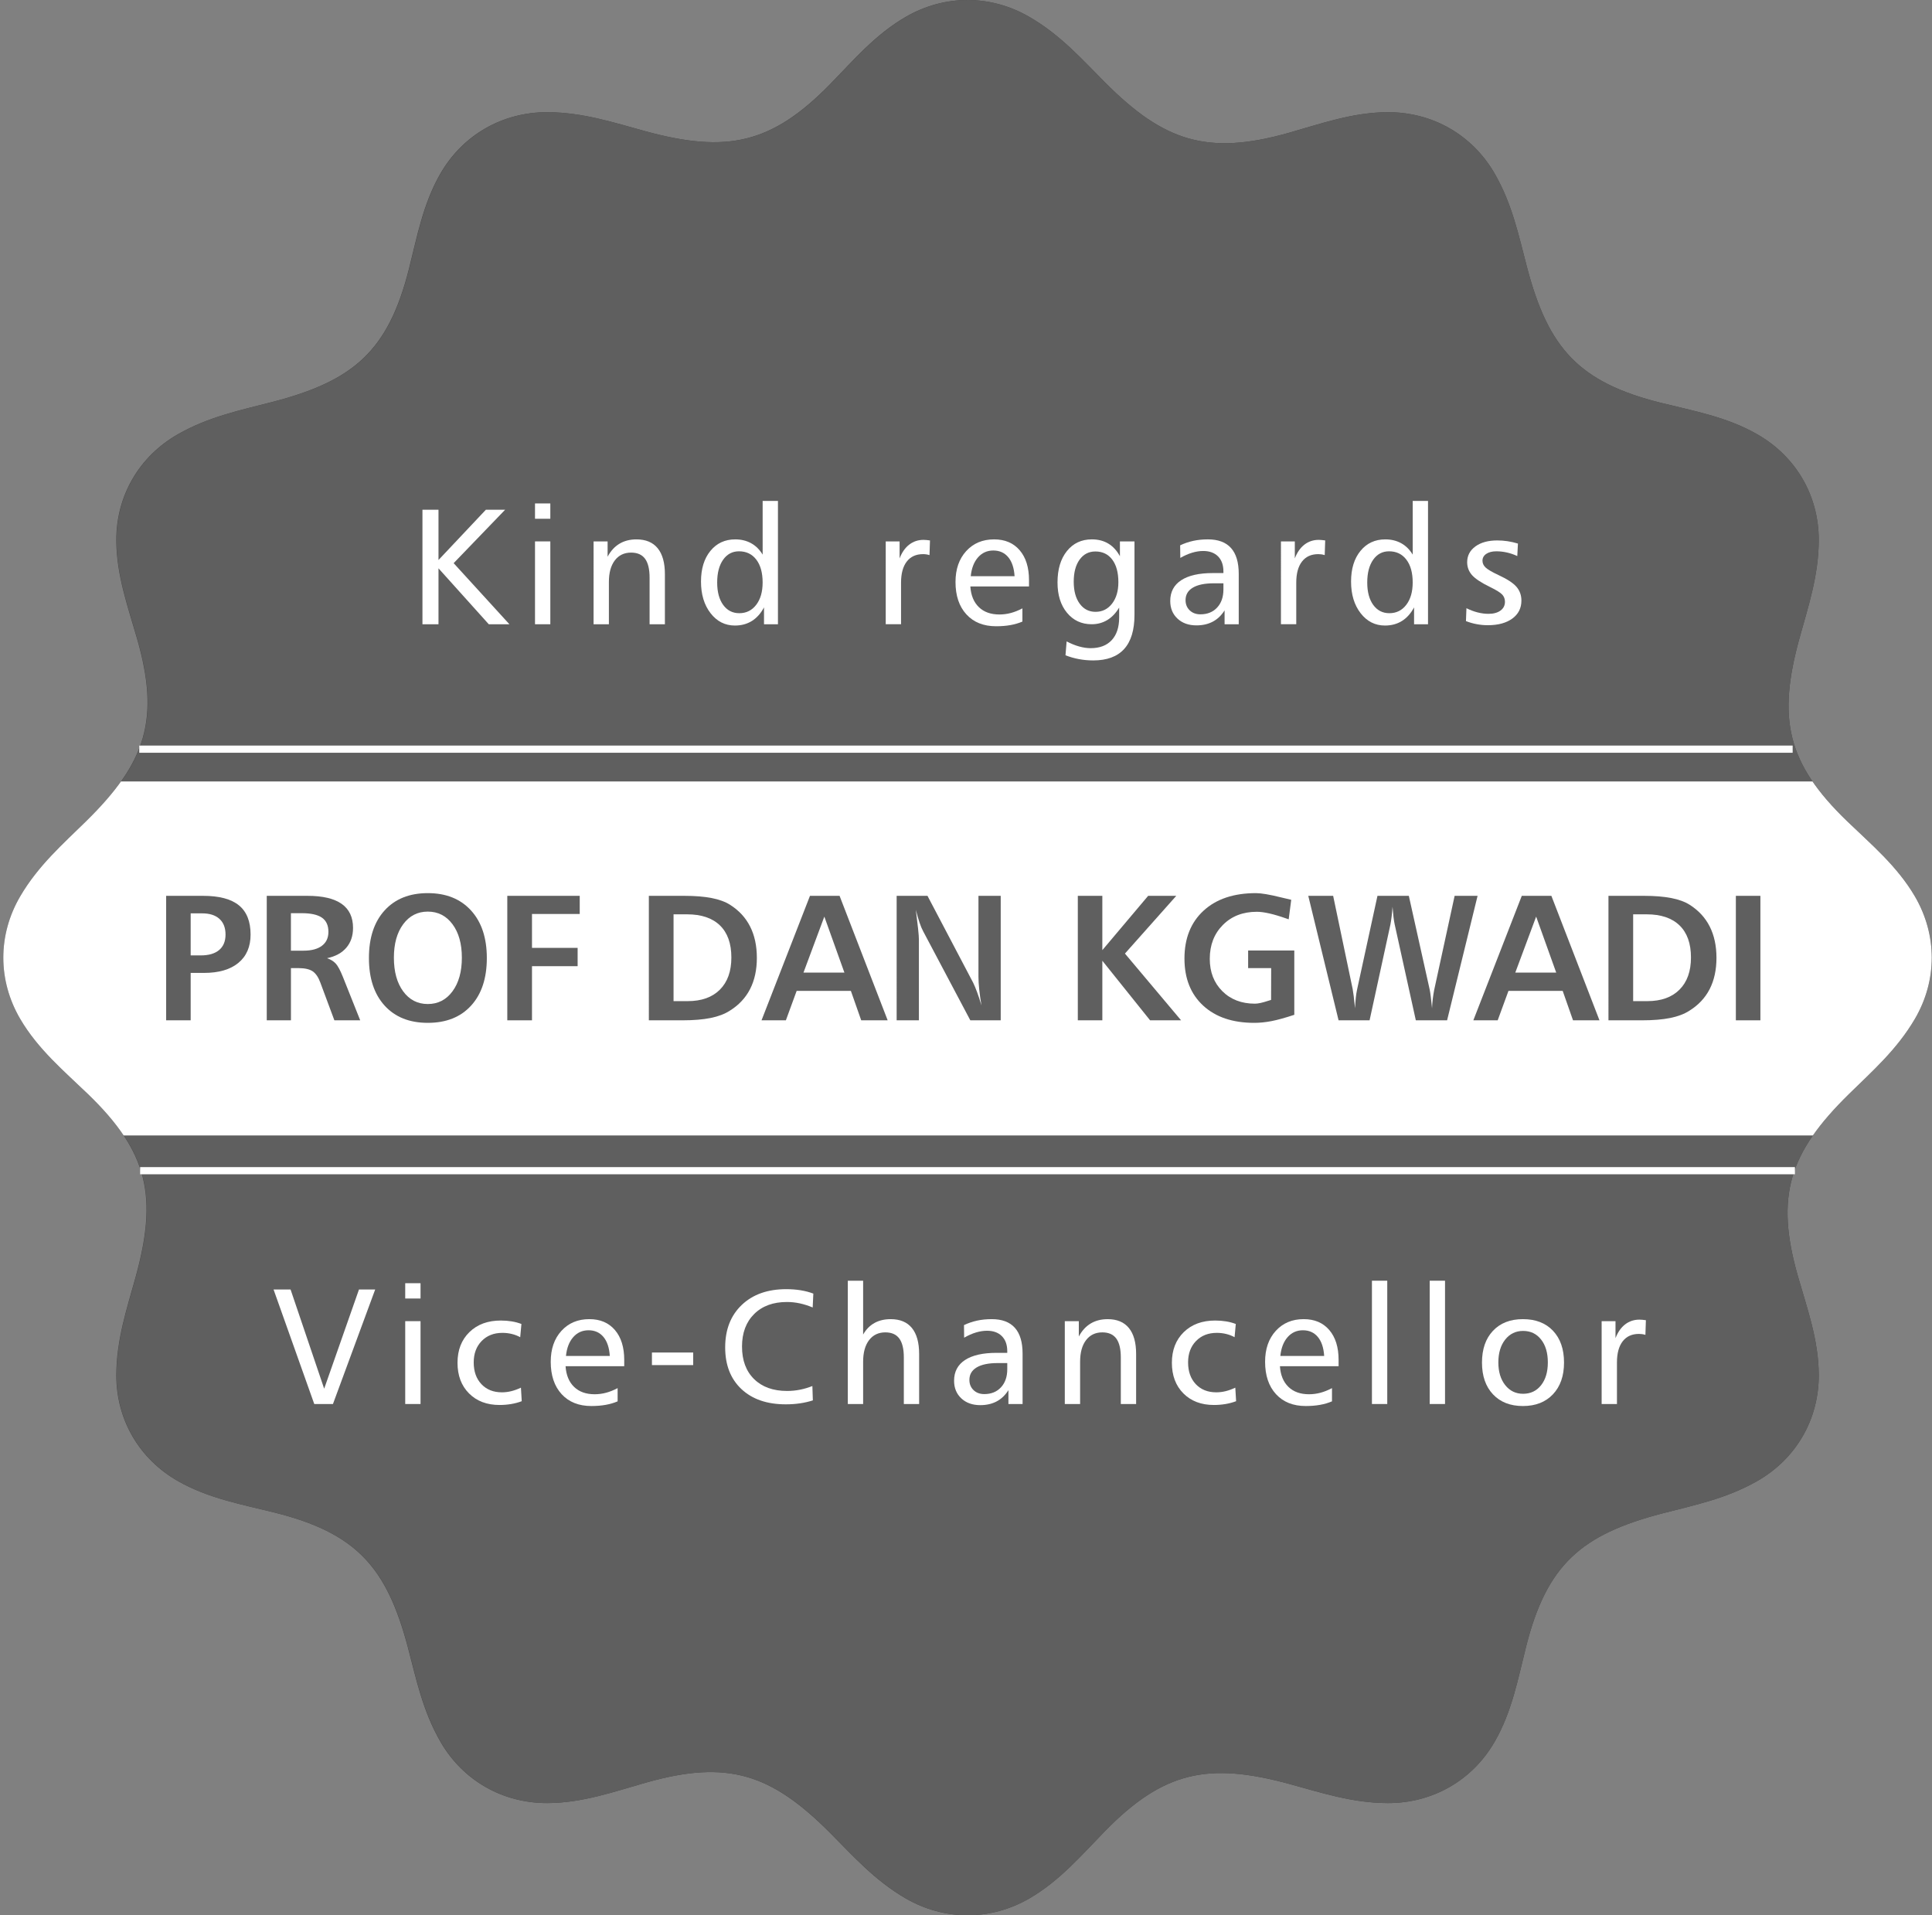
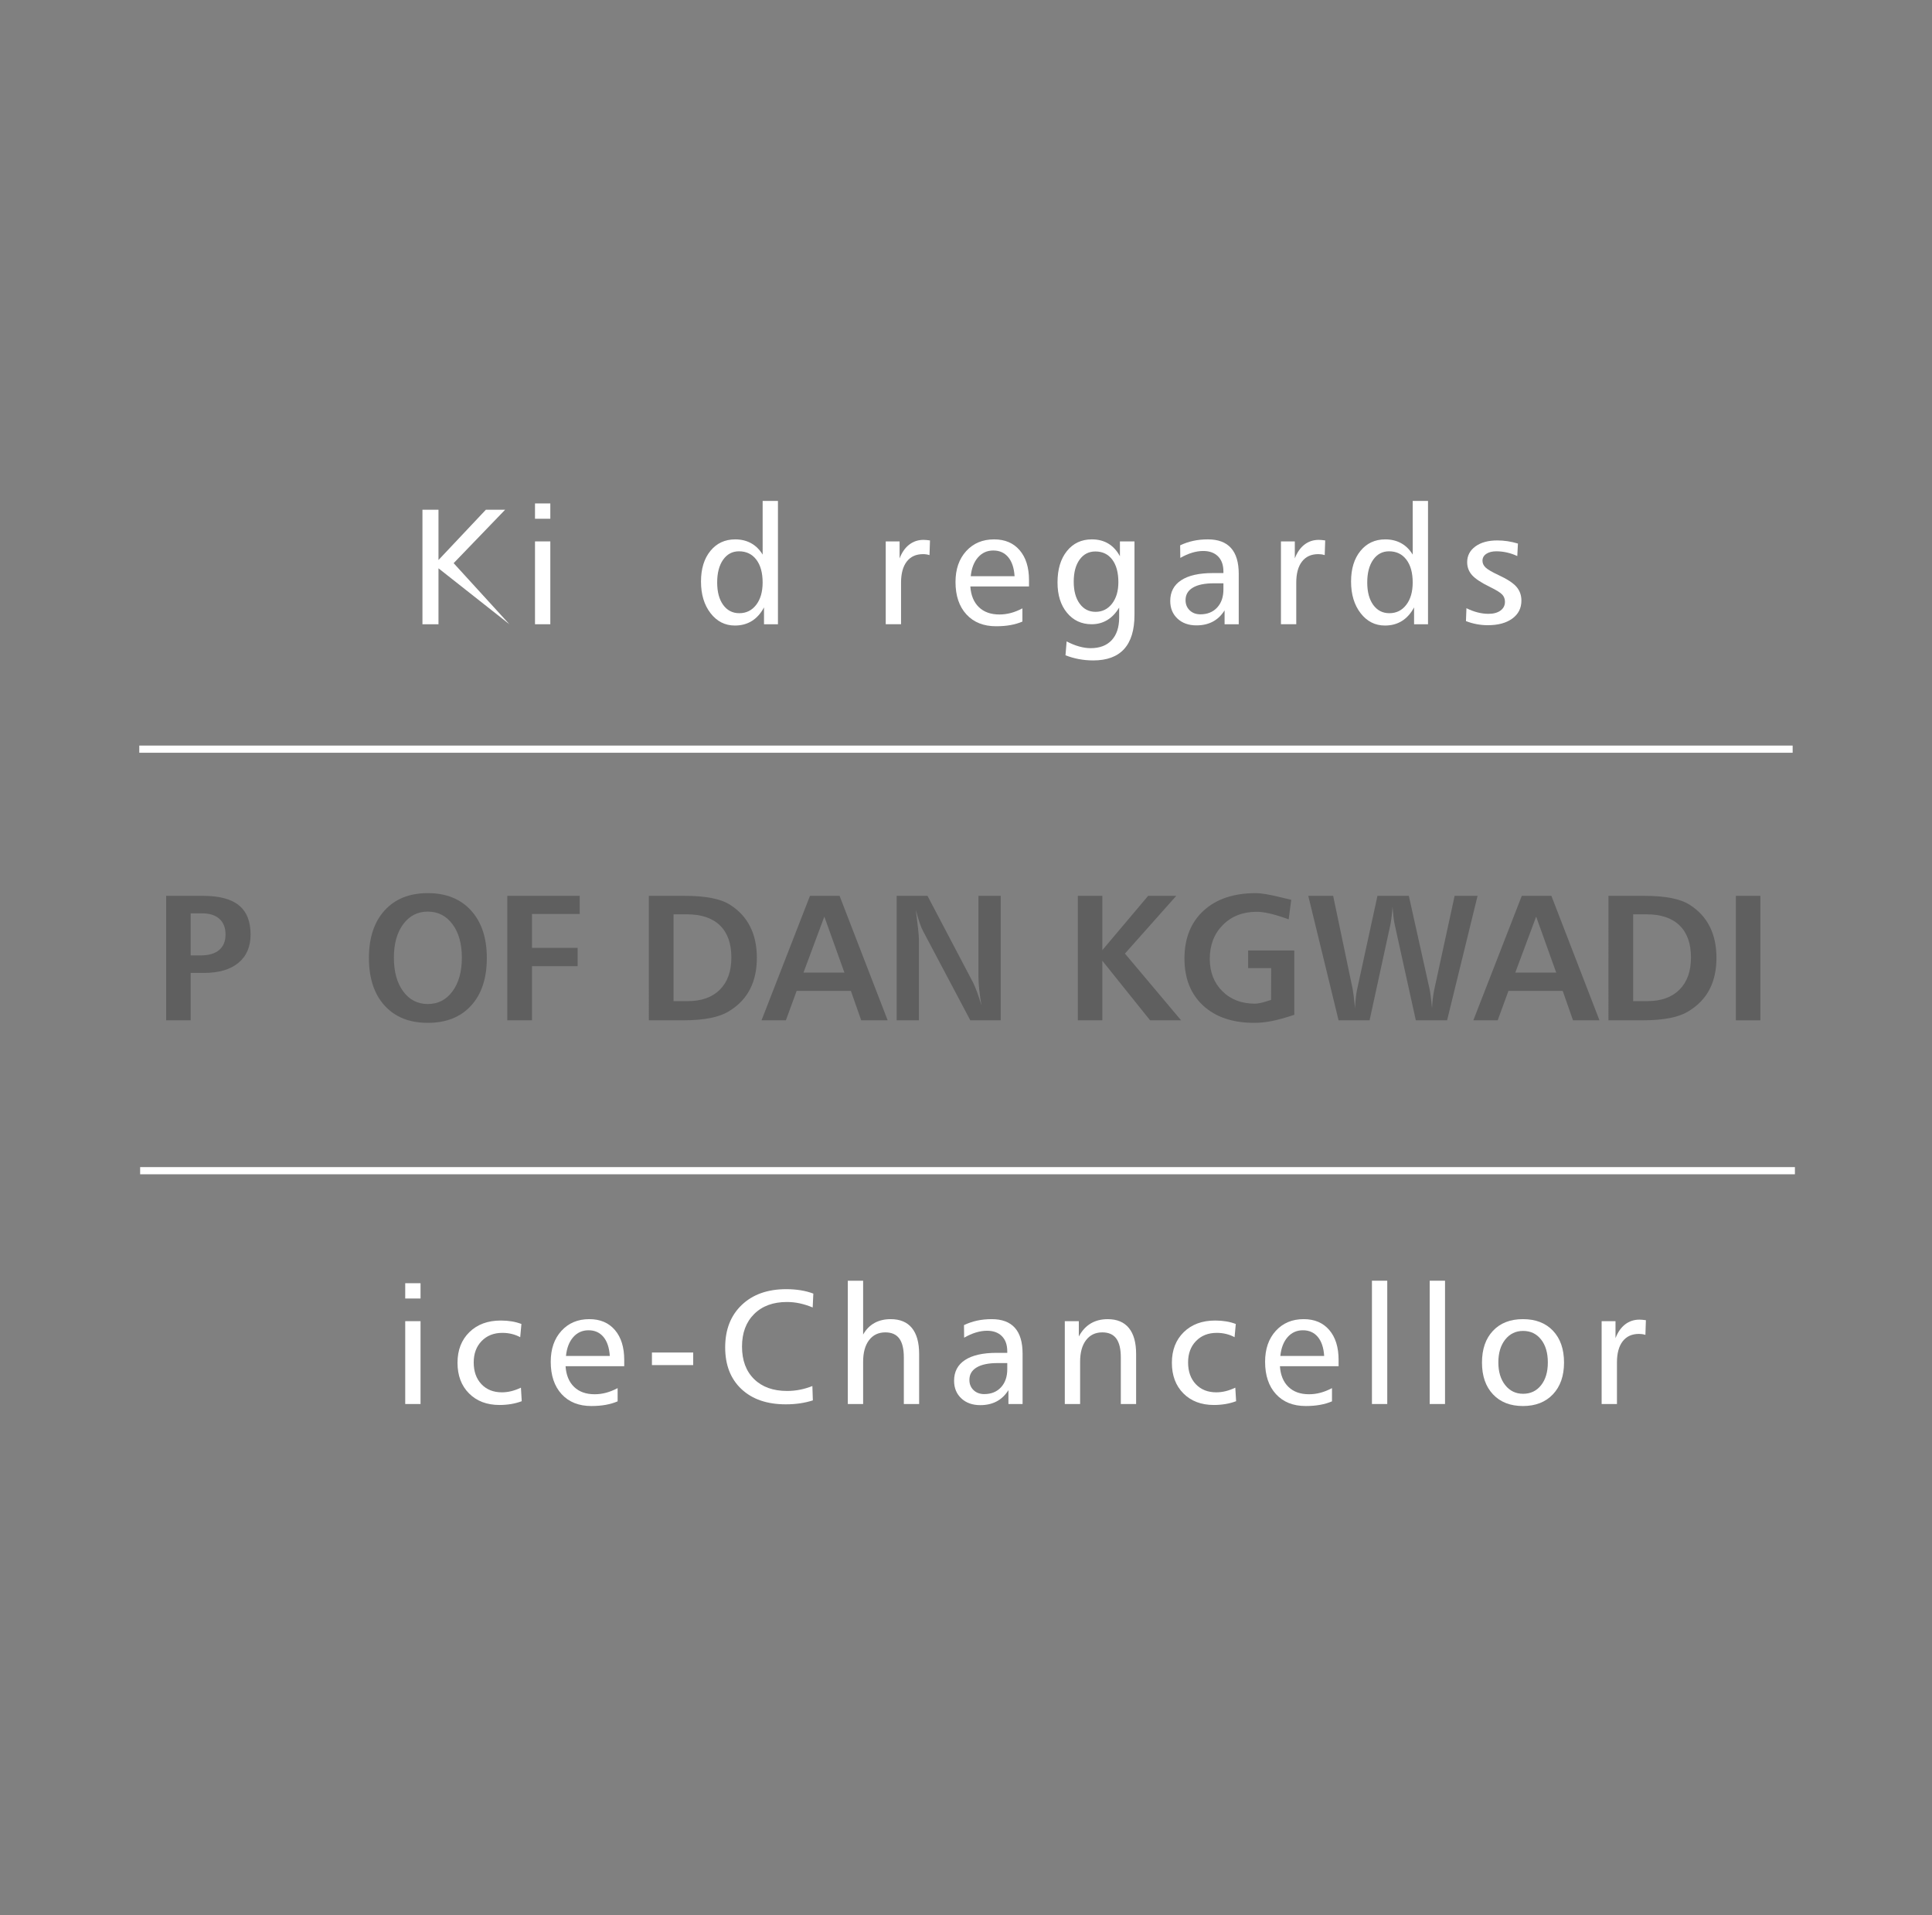
<svg xmlns="http://www.w3.org/2000/svg" xmlns:xlink="http://www.w3.org/1999/xlink" version="1.1" x="0px" y="0px" width="269.241px" height="266.91px" viewBox="0 0 269.241 266.91" style="overflow:scroll;enable-background:new 0 0 269.241 266.91;" xml:space="preserve">
  <rect x="0" y="0" width="269.241" height="266.91" fill="#808080" stroke="none" />
  <style type="text/css">
	.st0{clip-path:url(#SVGID_2_);fill:#5F5F5F;}
	.st1{clip-path:url(#SVGID_2_);fill:#FFFFFF;}
	.st2{fill:none;}
	.st3{fill:#5F5F5F;}
	.st4{fill:#FFFFFF;}
	.st5{fill:none;stroke:#FFFFFF;stroke-miterlimit:10;}
	.st6{clip-path:url(#SVGID_4_);fill:#5F5F5F;}
	.st7{clip-path:url(#SVGID_4_);fill:#FFFFFF;}
</style>
  <defs>
</defs>
  <g>
    <g>
      <defs>
-         <path id="SVGID_1_" d="M126.236,2.341c-4.244,2.445-7.287,6.042-10.52,9.352c-8.192,8.391-14.46,9.666-25.706,6.613     c-4.395-1.193-8.742-2.657-13.739-2.671c-6.249-0.016-11.781,3.158-14.89,8.539c-2.441,4.23-3.27,8.849-4.403,13.327     c-2.869,11.336-7.655,15.555-18.93,18.489c-4.407,1.148-8.91,2.041-13.245,4.517c-5.42,3.086-8.614,8.582-8.598,14.783     c0.014,4.874,1.625,9.293,2.896,13.727c3.221,11.241,1.201,17.273-7.086,25.418c-3.237,3.184-6.688,6.188-9.197,10.479     c-3.14,5.371-3.14,11.715,0,17.078c2.466,4.215,6.082,7.242,9.416,10.449c8.451,8.139,9.737,14.362,6.661,25.533     c-1.203,4.363-2.673,8.681-2.689,13.645c-0.017,6.207,3.177,11.703,8.598,14.789c4.256,2.423,8.912,3.246,13.416,4.373     c11.413,2.848,15.663,7.603,18.62,18.803c1.156,4.377,2.055,8.843,4.542,13.151c3.109,5.385,8.641,8.556,14.89,8.539     c4.908-0.01,9.35-1.61,13.822-2.872c11.316-3.205,17.39-1.195,25.588,7.03c3.206,3.221,6.235,6.646,10.555,9.143     c5.404,3.113,11.792,3.113,17.193,0c4.244-2.454,7.289-6.045,10.52-9.354c8.195-8.395,14.462-9.67,25.706-6.617     c4.395,1.193,8.744,2.661,13.741,2.671c6.249,0.016,11.781-3.154,14.89-8.539c2.441-4.225,3.268-8.849,4.401-13.321     c2.869-11.336,7.655-15.557,18.932-18.497c4.407-1.148,8.908-2.041,13.243-4.509c5.422-3.086,8.616-8.582,8.598-14.789     c-0.014-4.878-1.625-9.289-2.894-13.727c-3.223-11.243-1.203-17.275,7.082-25.418c3.241-3.178,6.688-6.19,9.201-10.481     c3.138-5.363,3.138-11.707,0-17.078c-2.468-4.213-6.086-7.235-9.418-10.447c-8.453-8.135-9.737-14.362-6.659-25.529     c1.201-4.367,2.673-8.685,2.687-13.649c0.019-6.207-3.175-11.697-8.598-14.783c-4.256-2.433-8.91-3.252-13.414-4.375     c-11.415-2.852-15.663-7.607-18.622-18.805c-1.156-4.379-2.053-8.847-4.54-13.153c-3.111-5.381-8.643-8.556-14.89-8.539     c-4.908,0.014-9.352,1.616-13.822,2.881c-11.318,3.195-17.392,1.187-25.59-7.04c-3.206-3.219-6.233-6.642-10.555-9.135     C138.026-0.78,131.638-0.78,126.236,2.341" />
-       </defs>
+         </defs>
      <use xlink:href="#SVGID_1_" style="overflow:visible;fill:#464646;" />
      <clipPath id="SVGID_2_">
        <use xlink:href="#SVGID_1_" style="overflow:visible;" />
      </clipPath>
      <path class="st0" d="M266.887,124.915c-2.468-4.213-6.086-7.235-9.418-10.446c-8.453-8.135-9.737-14.362-6.659-25.529    c1.201-4.367,2.673-8.685,2.687-13.649c0.019-6.207-3.175-11.697-8.598-14.783c-4.256-2.433-8.91-3.252-13.414-4.375    c-11.415-2.852-15.663-7.607-18.622-18.805c-1.156-4.379-2.053-8.847-4.54-13.153c-3.111-5.381-8.643-8.556-14.89-8.539    c-4.908,0.014-9.352,1.616-13.822,2.881c-11.318,3.195-17.392,1.187-25.59-7.04c-3.206-3.219-6.233-6.642-10.555-9.135    c-5.404-3.121-11.792-3.121-17.193,0c-4.244,2.445-7.287,6.042-10.52,9.352c-8.193,8.391-14.46,9.666-25.706,6.613    c-4.395-1.193-8.742-2.657-13.739-2.671c-6.249-0.016-11.781,3.158-14.89,8.539c-2.441,4.229-3.27,8.849-4.403,13.327    c-2.869,11.336-7.655,15.555-18.93,18.489c-4.407,1.148-8.91,2.041-13.245,4.517c-5.42,3.086-8.614,8.582-8.598,14.783    c0.014,4.874,1.625,9.293,2.896,13.727c3.221,11.241,1.201,17.273-7.086,25.418c-3.237,3.185-6.688,6.188-9.197,10.479    c-3.14,5.371-3.14,11.715,0,17.078c2.466,4.215,6.082,7.242,9.416,10.449c8.451,8.139,9.737,14.362,6.661,25.533    c-1.203,4.363-2.673,8.681-2.69,13.645c-0.017,6.207,3.177,11.703,8.598,14.789c4.256,2.423,8.912,3.246,13.416,4.373    c11.413,2.848,15.663,7.603,18.62,18.803c1.156,4.377,2.055,8.843,4.542,13.151c3.109,5.385,8.641,8.556,14.89,8.539    c4.908-0.01,9.35-1.61,13.822-2.872c11.316-3.205,17.39-1.195,25.588,7.03c3.206,3.221,6.235,6.646,10.555,9.143    c5.404,3.113,11.792,3.113,17.193,0c4.244-2.454,7.289-6.044,10.52-9.354c8.195-8.395,14.462-9.67,25.706-6.617    c4.395,1.193,8.744,2.661,13.741,2.671c6.249,0.016,11.781-3.154,14.89-8.539c2.441-4.225,3.268-8.849,4.401-13.321    c2.869-11.336,7.655-15.557,18.932-18.497c4.407-1.148,8.908-2.041,13.243-4.509c5.422-3.086,8.616-8.582,8.598-14.789    c-0.014-4.878-1.625-9.289-2.894-13.727c-3.223-11.243-1.203-17.275,7.082-25.418c3.242-3.178,6.688-6.19,9.201-10.481    C270.025,136.63,270.025,130.286,266.887,124.915z" />
      <rect y="108.901" class="st1" width="269.241" height="49.331" />
    </g>
    <g>
      <rect x="15.446" y="123.489" class="st2" width="237.588" height="26.324" />
      <path class="st3" d="M23.154,124.843h5.151c2.246,0,3.91,0.441,4.992,1.325c1.082,0.883,1.624,2.239,1.624,4.07    c0,1.693-0.565,3.008-1.696,3.943c-1.132,0.936-2.73,1.403-4.798,1.403h-1.855v6.604h-3.418V124.843z M26.572,127.285v5.859h1.403    c1.115,0,1.97-0.25,2.564-0.75c0.594-0.501,0.891-1.219,0.891-2.155c0-0.943-0.283-1.672-0.849-2.185    c-0.565-0.513-1.369-0.77-2.411-0.77H26.572z" />
-       <path class="st3" d="M37.174,124.843h5.676c2.115,0,3.703,0.373,4.76,1.117c1.059,0.745,1.588,1.861,1.588,3.351    c0,1.115-0.313,2.037-0.939,2.766c-0.627,0.728-1.521,1.214-2.686,1.458c0.496,0.163,0.896,0.407,1.201,0.732    c0.307,0.326,0.646,0.957,1.02,1.893l2.404,6.03h-3.6l-1.953-5.249c-0.277-0.757-0.635-1.284-1.074-1.581    s-1.092-0.445-1.953-0.445h-1.074v7.275h-3.369V124.843z M40.543,127.26v5.225h1.758c1.105,0,1.961-0.228,2.563-0.684    c0.604-0.455,0.904-1.103,0.904-1.94c0-0.896-0.299-1.553-0.898-1.972c-0.598-0.419-1.539-0.629-2.826-0.629H40.543z" />
      <path class="st3" d="M59.617,124.465c2.547,0,4.555,0.806,6.024,2.417c1.469,1.611,2.203,3.82,2.203,6.628    c0,2.816-0.73,5.025-2.191,6.629s-3.473,2.404-6.036,2.404c-2.556,0-4.562-0.801-6.018-2.404    c-1.457-1.604-2.186-3.813-2.186-6.629c0-2.823,0.73-5.037,2.191-6.641C55.065,125.267,57.07,124.465,59.617,124.465z     M59.617,127.04c-1.416,0-2.558,0.584-3.424,1.752c-0.867,1.168-1.301,2.725-1.301,4.669c0,1.953,0.432,3.518,1.295,4.694    c0.862,1.176,2.006,1.764,3.43,1.764s2.571-0.59,3.442-1.771c0.871-1.18,1.306-2.742,1.306-4.688c0-1.937-0.435-3.491-1.306-4.663    C62.188,127.626,61.041,127.04,59.617,127.04z" />
      <path class="st3" d="M70.695,124.843H80.79v2.527h-6.652v4.724h6.359v2.552h-6.359v7.544h-3.442V124.843z" />
      <path class="st3" d="M90.422,124.843h4.968c1.474,0,2.732,0.103,3.778,0.306s1.902,0.517,2.569,0.939    c1.246,0.79,2.18,1.803,2.802,3.04c0.623,1.237,0.935,2.689,0.935,4.357c0,1.669-0.316,3.119-0.946,4.353    c-0.631,1.232-1.577,2.239-2.839,3.021c-0.707,0.456-1.597,0.792-2.667,1.008c-1.07,0.215-2.37,0.323-3.899,0.323h-4.7V124.843z     M93.865,127.419v12.097h1.978c1.921,0,3.414-0.532,4.479-1.599c1.066-1.066,1.6-2.56,1.6-4.48c0-1.953-0.531-3.444-1.593-4.474    c-1.063-1.029-2.59-1.544-4.584-1.544H93.865z" />
      <path class="st3" d="M112.877,124.843h4.125l6.702,17.347h-3.687l-1.44-4.102h-7.556l-1.502,4.102h-3.394L112.877,124.843z     M114.879,127.737l-2.906,7.8h5.701L114.879,127.737z" />
      <path class="st3" d="M124.957,124.843h4.297l6.372,12.122c0.163,0.334,0.344,0.769,0.543,1.306s0.401,1.152,0.604,1.844    c-0.139-0.822-0.242-1.57-0.312-2.246s-0.104-1.253-0.104-1.733v-11.292h3.101v17.347h-4.235l-6.568-12.402    c-0.17-0.31-0.342-0.716-0.512-1.221c-0.172-0.505-0.342-1.099-0.514-1.782c0.131,1.018,0.234,1.89,0.312,2.618    s0.116,1.239,0.116,1.532v11.255h-3.101V124.843z" />
      <path class="st3" d="M150.202,124.843h3.418v7.568l6.384-7.568h3.919l-7.153,8.045l7.824,9.302h-4.32l-6.653-8.301v8.301h-3.418    V124.843z" />
      <path class="st3" d="M179.944,125.393l-0.354,2.722c-0.09-0.032-0.22-0.077-0.391-0.134c-1.733-0.61-3.084-0.916-4.053-0.916    c-1.937,0-3.514,0.612-4.73,1.838c-1.217,1.225-1.824,2.797-1.824,4.718c0,1.839,0.581,3.341,1.745,4.504    c1.164,1.164,2.682,1.746,4.554,1.746c0.423,0,1.041-0.135,1.855-0.403c0.179-0.057,0.309-0.098,0.391-0.122l0.012-4.431h-3.211    v-2.454h6.434v8.96c-1.277,0.424-2.336,0.717-3.174,0.879c-0.838,0.163-1.64,0.244-2.404,0.244c-3.012,0-5.386-0.801-7.123-2.404    c-1.738-1.604-2.606-3.788-2.606-6.556c0-2.815,0.887-5.039,2.661-6.671c1.774-1.632,4.207-2.447,7.3-2.447    c0.74,0,1.896,0.195,3.467,0.586C179.134,125.205,179.619,125.32,179.944,125.393z" />
      <path class="st3" d="M182.319,124.843h3.467l2.722,13.001c0.032,0.146,0.079,0.466,0.141,0.958    c0.061,0.492,0.124,1.061,0.188,1.703c0.025-0.513,0.06-0.989,0.104-1.429c0.044-0.439,0.104-0.825,0.177-1.159l2.844-13.074    h4.371l2.904,13.05c0.049,0.228,0.103,0.575,0.159,1.044c0.057,0.468,0.114,0.99,0.171,1.568c0.017-0.432,0.051-0.862,0.104-1.294    s0.116-0.838,0.189-1.221l2.856-13.147h3.198l-4.248,17.347h-4.357l-2.942-13.343c-0.065-0.293-0.122-0.645-0.171-1.056    c-0.049-0.411-0.094-0.885-0.135-1.422c-0.032,0.488-0.075,0.948-0.128,1.379c-0.053,0.432-0.107,0.794-0.165,1.087l-2.904,13.354    h-4.322L182.319,124.843z" />
      <path class="st3" d="M212.074,124.843h4.125l6.702,17.347h-3.687l-1.44-4.102h-7.556l-1.502,4.102h-3.394L212.074,124.843z     M214.076,127.737l-2.906,7.8h5.701L214.076,127.737z" />
      <path class="st3" d="M224.152,124.843h4.968c1.474,0,2.732,0.103,3.778,0.306s1.902,0.517,2.569,0.939    c1.246,0.79,2.18,1.803,2.802,3.04c0.623,1.237,0.935,2.689,0.935,4.357c0,1.669-0.316,3.119-0.946,4.353    c-0.631,1.232-1.577,2.239-2.839,3.021c-0.707,0.456-1.597,0.792-2.667,1.008c-1.07,0.215-2.37,0.323-3.899,0.323h-4.7V124.843z     M227.594,127.419v12.097h1.978c1.921,0,3.414-0.532,4.479-1.599c1.066-1.066,1.6-2.56,1.6-4.48c0-1.953-0.531-3.444-1.593-4.474    c-1.063-1.029-2.59-1.544-4.584-1.544H227.594z" />
      <path class="st3" d="M241.908,124.843h3.418v17.347h-3.418V124.843z" />
    </g>
    <g>
	</g>
    <g>
      <rect x="32.384" y="69.813" class="st2" width="205" height="24.333" />
-       <path class="st4" d="M58.872,71.035h2.235v7.008l6.604-7.008h2.684l-7.176,7.446l7.771,8.513h-2.875L61.107,79.2v7.794h-2.235    V71.035z" />
+       <path class="st4" d="M58.872,71.035h2.235v7.008l6.604-7.008h2.684l-7.176,7.446l7.771,8.513L61.107,79.2v7.794h-2.235    V71.035z" />
      <path class="st4" d="M74.558,70.159h2.134v2.134h-2.134V70.159z M74.558,75.449h2.134v11.545h-2.134V75.449z" />
-       <path class="st4" d="M92.66,80.019v6.975h-2.134v-6.491c0-1.184-0.21-2.061-0.63-2.634c-0.42-0.572-1.069-0.859-1.946-0.859    c-0.961,0-1.717,0.361-2.268,1.084c-0.552,0.723-0.827,1.728-0.827,3.016v5.885h-2.134V75.449h1.954v2.134    c0.427-0.802,0.977-1.404,1.65-1.809s1.464-0.606,2.37-0.606c1.303,0,2.289,0.412,2.959,1.235    C92.325,77.227,92.66,78.432,92.66,80.019z" />
      <path class="st4" d="M106.28,69.811h2.134v17.183h-1.943v-2.348c-0.45,0.839-1.014,1.47-1.692,1.893s-1.468,0.635-2.367,0.635    c-1.371,0-2.501-0.573-3.39-1.719c-0.888-1.146-1.332-2.616-1.332-4.413c0-1.774,0.437-3.197,1.31-4.268    c0.874-1.071,2.026-1.606,3.458-1.606c0.832,0,1.57,0.178,2.216,0.534c0.645,0.355,1.181,0.885,1.607,1.589V69.811z     M102.984,76.829c-0.923,0-1.659,0.392-2.211,1.174s-0.827,1.84-0.827,3.173c0,1.317,0.279,2.36,0.838,3.128    c0.56,0.767,1.308,1.15,2.245,1.15c0.975,0,1.761-0.389,2.356-1.168c0.597-0.778,0.895-1.815,0.895-3.11    c0-1.355-0.294-2.419-0.883-3.189C104.808,77.215,104.003,76.829,102.984,76.829z" />
      <path class="st4" d="M129.601,75.314l-0.067,2.044c-0.172-0.053-0.329-0.088-0.472-0.106c-0.142-0.02-0.284-0.028-0.427-0.028    c-0.98,0-1.736,0.344-2.269,1.033c-0.531,0.688-0.797,1.669-0.797,2.942v5.795h-2.134V75.449h1.932v2.369    c0.321-0.838,0.77-1.479,1.342-1.92c0.573-0.442,1.237-0.663,1.993-0.663c0.12,0,0.257,0.008,0.41,0.022    C129.266,75.273,129.429,75.291,129.601,75.314z" />
      <path class="st4" d="M143.401,80.85v0.876h-8.176c0.083,1.235,0.478,2.196,1.185,2.881c0.708,0.686,1.664,1.027,2.87,1.027    c0.531,0,1.06-0.069,1.583-0.207c0.524-0.139,1.063-0.354,1.617-0.646v1.842c-0.509,0.218-1.064,0.38-1.668,0.489    c-0.603,0.108-1.267,0.162-1.993,0.162c-1.752,0-3.133-0.552-4.144-1.656s-1.517-2.607-1.517-4.509    c0-1.782,0.496-3.218,1.488-4.307c0.992-1.09,2.289-1.635,3.892-1.635c1.512,0,2.7,0.506,3.565,1.517    C142.968,77.695,143.401,79.083,143.401,80.85z M141.391,80.3c-0.075-1.153-0.371-2.038-0.888-2.656    c-0.517-0.617-1.209-0.927-2.077-0.927c-0.861,0-1.572,0.32-2.134,0.961c-0.562,0.64-0.898,1.514-1.011,2.622H141.391z" />
      <path class="st4" d="M156.071,77.515v-2.066h2.029v10.23c0,2.119-0.481,3.708-1.443,4.768s-2.397,1.589-4.307,1.589    c-0.682,0-1.352-0.062-2.011-0.185c-0.658-0.124-1.276-0.302-1.853-0.534l0.157-1.932c0.6,0.314,1.183,0.551,1.75,0.708    c0.566,0.157,1.098,0.235,1.594,0.235c1.267,0,2.247-0.372,2.939-1.117s1.039-1.799,1.039-3.161v-1.382    c-0.46,0.771-1.013,1.352-1.658,1.741c-0.646,0.389-1.369,0.584-2.17,0.584c-1.417,0-2.565-0.533-3.444-1.601    c-0.88-1.066-1.319-2.473-1.319-4.217c0-1.835,0.437-3.295,1.309-4.38c0.872-1.086,2.032-1.629,3.479-1.629    c0.876,0,1.641,0.197,2.294,0.59C155.11,76.151,155.648,76.736,156.071,77.515z M152.649,76.852c-0.917,0-1.649,0.378-2.196,1.135    c-0.547,0.756-0.82,1.781-0.82,3.077c0,1.287,0.277,2.31,0.831,3.065c0.555,0.757,1.291,1.135,2.207,1.135    c0.946,0,1.714-0.38,2.302-1.14c0.588-0.761,0.882-1.758,0.882-2.993c0-1.341-0.285-2.389-0.854-3.145    C154.43,77.23,153.647,76.852,152.649,76.852z" />
      <path class="st4" d="M172.629,79.974v7.02h-1.972v-1.932c-0.445,0.703-0.995,1.228-1.648,1.572    c-0.653,0.344-1.411,0.517-2.271,0.517c-1.092,0-1.974-0.314-2.646-0.943c-0.673-0.629-1.009-1.449-1.009-2.46    c0-1.258,0.509-2.22,1.526-2.886c1.018-0.667,2.484-1,4.4-1h1.485v-0.225c0-0.898-0.25-1.599-0.749-2.1    c-0.5-0.502-1.19-0.753-2.071-0.753c-0.496,0-1.011,0.081-1.544,0.242c-0.533,0.16-1.081,0.402-1.644,0.724l-0.022-1.752    c0.576-0.276,1.183-0.484,1.819-0.623c0.636-0.139,1.317-0.208,2.044-0.208c1.43,0,2.504,0.4,3.223,1.202    C172.27,77.17,172.629,78.372,172.629,79.974z M169.154,81.288c-1.271,0-2.245,0.202-2.922,0.606    c-0.676,0.404-1.015,0.984-1.015,1.74c0,0.577,0.192,1.051,0.577,1.421c0.384,0.371,0.883,0.556,1.497,0.556    c0.968,0,1.744-0.314,2.328-0.943s0.876-1.471,0.876-2.526v-0.854H169.154z" />
      <path class="st4" d="M184.678,75.314l-0.067,2.044c-0.173-0.053-0.33-0.088-0.472-0.106c-0.143-0.02-0.285-0.028-0.427-0.028    c-0.981,0-1.737,0.344-2.269,1.033c-0.532,0.688-0.798,1.669-0.798,2.942v5.795h-2.134V75.449h1.932v2.369    c0.322-0.838,0.77-1.479,1.342-1.92c0.573-0.442,1.237-0.663,1.994-0.663c0.119,0,0.256,0.008,0.409,0.022    C184.343,75.273,184.505,75.291,184.678,75.314z" />
      <path class="st4" d="M196.872,69.811h2.134v17.183h-1.943v-2.348c-0.45,0.839-1.014,1.47-1.692,1.893s-1.468,0.635-2.367,0.635    c-1.371,0-2.501-0.573-3.39-1.719c-0.888-1.146-1.332-2.616-1.332-4.413c0-1.774,0.437-3.197,1.31-4.268    c0.874-1.071,2.026-1.606,3.458-1.606c0.832,0,1.57,0.178,2.216,0.534c0.645,0.355,1.181,0.885,1.607,1.589V69.811z     M193.576,76.829c-0.923,0-1.659,0.392-2.211,1.174s-0.827,1.84-0.827,3.173c0,1.317,0.279,2.36,0.838,3.128    c0.56,0.767,1.308,1.15,2.245,1.15c0.975,0,1.761-0.389,2.356-1.168c0.597-0.778,0.895-1.815,0.895-3.11    c0-1.355-0.294-2.419-0.883-3.189C195.4,77.215,194.595,76.829,193.576,76.829z" />
      <path class="st4" d="M211.537,75.751l-0.09,1.741c-0.465-0.218-0.941-0.382-1.433-0.494c-0.49-0.112-0.986-0.169-1.487-0.169    c-0.584,0-1.052,0.12-1.404,0.359c-0.352,0.24-0.527,0.558-0.527,0.955c0,0.352,0.144,0.666,0.432,0.943    c0.289,0.276,0.89,0.629,1.803,1.056c1.213,0.562,2.048,1.107,2.505,1.64c0.456,0.531,0.685,1.172,0.685,1.92    c0,1.049-0.421,1.882-1.264,2.499c-0.842,0.618-1.981,0.927-3.419,0.927c-0.524,0-1.043-0.049-1.556-0.146    c-0.513-0.097-1.009-0.239-1.488-0.427l0.067-1.797c0.524,0.263,1.047,0.459,1.566,0.59c0.521,0.131,1.021,0.196,1.5,0.196    c0.703,0,1.263-0.151,1.679-0.454c0.415-0.304,0.623-0.714,0.623-1.23c0-0.382-0.123-0.711-0.37-0.988    c-0.247-0.276-0.824-0.636-1.729-1.078c-1.213-0.591-2.044-1.142-2.493-1.65c-0.449-0.51-0.674-1.108-0.674-1.797    c0-0.906,0.382-1.638,1.146-2.195c0.764-0.559,1.781-0.837,3.055-0.837c0.464,0,0.938,0.035,1.42,0.106    C210.565,75.492,211.049,75.602,211.537,75.751z" />
    </g>
    <g>
      <rect x="13.051" y="178.48" class="st2" width="241.333" height="23.333" />
-       <path class="st4" d="M38.123,179.701h2.37l4.683,13.825l4.852-13.825h2.258l-5.886,15.959h-2.605L38.123,179.701z" />
      <path class="st4" d="M56.471,178.826h2.134v2.133h-2.134V178.826z M56.471,184.116h2.134v11.545h-2.134V184.116z" />
      <path class="st4" d="M72.664,184.508l-0.169,1.842c-0.352-0.194-0.739-0.344-1.162-0.449c-0.423-0.104-0.863-0.156-1.319-0.156    c-1.191,0-2.155,0.38-2.893,1.14s-1.105,1.754-1.105,2.981c0,1.258,0.357,2.267,1.072,3.026s1.668,1.14,2.857,1.14    c0.435,0,0.871-0.054,1.309-0.162c0.438-0.108,0.886-0.271,1.342-0.488l0.113,1.887c-0.479,0.18-0.978,0.313-1.494,0.398    s-1.048,0.129-1.595,0.129c-1.767,0-3.186-0.537-4.257-1.611c-1.07-1.074-1.605-2.499-1.605-4.273    c0-1.767,0.552-3.189,1.656-4.268s2.563-1.617,4.375-1.617c0.531,0,1.036,0.039,1.516,0.118    C71.784,184.222,72.236,184.344,72.664,184.508z" />
      <path class="st4" d="M86.992,189.518v0.875h-8.176c0.082,1.236,0.478,2.196,1.185,2.881c0.708,0.686,1.664,1.027,2.87,1.027    c0.531,0,1.059-0.068,1.583-0.207s1.063-0.354,1.617-0.646v1.842c-0.509,0.218-1.065,0.381-1.668,0.489s-1.267,0.163-1.993,0.163    c-1.752,0-3.133-0.553-4.145-1.657c-1.01-1.104-1.516-2.607-1.516-4.509c0-1.782,0.496-3.218,1.488-4.307    c0.992-1.09,2.289-1.635,3.891-1.635c1.513,0,2.701,0.506,3.566,1.517C86.559,186.362,86.992,187.75,86.992,189.518z     M84.982,188.967c-0.075-1.153-0.371-2.038-0.888-2.656c-0.517-0.617-1.209-0.926-2.077-0.926c-0.861,0-1.572,0.319-2.135,0.96    c-0.561,0.64-0.898,1.514-1.01,2.622H84.982z" />
      <path class="st4" d="M90.853,188.485h5.75v1.752h-5.75V188.485z" />
      <path class="st4" d="M113.345,180.275l-0.09,1.932c-0.614-0.255-1.215-0.445-1.803-0.573c-0.588-0.127-1.185-0.19-1.791-0.19    c-1.917,0-3.438,0.56-4.565,1.679s-1.69,2.63-1.69,4.531c0,1.925,0.563,3.438,1.686,4.537c1.123,1.102,2.653,1.651,4.593,1.651    c0.614,0,1.213-0.058,1.797-0.174s1.16-0.286,1.729-0.511l0.067,1.998c-0.554,0.18-1.146,0.316-1.774,0.41    s-1.295,0.141-1.999,0.141c-2.613,0-4.674-0.709-6.183-2.128s-2.263-3.353-2.263-5.801c0-2.479,0.77-4.451,2.308-5.919    c1.539-1.467,3.607-2.201,6.205-2.201c0.696,0,1.36,0.051,1.993,0.152C112.198,179.91,112.792,180.065,113.345,180.275z" />
      <path class="st4" d="M118.15,178.478h2.134v7.502c0.404-0.711,0.929-1.247,1.572-1.606s1.4-0.539,2.269-0.539    c1.303,0,2.289,0.412,2.959,1.236c0.67,0.823,1.005,2.028,1.005,3.615v6.975h-2.133v-6.491c0-1.183-0.211-2.061-0.631-2.634    c-0.42-0.572-1.068-0.859-1.946-0.859c-0.96,0-1.717,0.361-2.268,1.084c-0.552,0.723-0.827,1.728-0.827,3.016v5.885h-2.134    V178.478z" />
      <path class="st4" d="M142.506,188.641v7.02h-1.972v-1.932c-0.445,0.704-0.995,1.228-1.648,1.572s-1.411,0.517-2.272,0.517    c-1.092,0-1.973-0.314-2.646-0.943c-0.672-0.629-1.008-1.448-1.008-2.46c0-1.258,0.509-2.22,1.526-2.886s2.483-0.999,4.399-0.999    h1.486v-0.225c0-0.898-0.25-1.599-0.75-2.101c-0.499-0.502-1.189-0.753-2.071-0.753c-0.496,0-1.01,0.081-1.543,0.242    s-1.081,0.402-1.645,0.725l-0.021-1.752c0.576-0.277,1.183-0.485,1.818-0.624c0.637-0.139,1.318-0.208,2.045-0.208    c1.43,0,2.504,0.401,3.223,1.202S142.506,187.039,142.506,188.641z M139.031,189.955c-1.271,0-2.245,0.202-2.922,0.606    s-1.015,0.984-1.015,1.741c0,0.576,0.192,1.05,0.576,1.42c0.385,0.371,0.884,0.557,1.497,0.557c0.969,0,1.745-0.314,2.329-0.943    s0.876-1.472,0.876-2.527v-0.854H139.031z" />
      <path class="st4" d="M158.328,188.686v6.975h-2.133v-6.491c0-1.183-0.211-2.061-0.631-2.634c-0.42-0.572-1.068-0.859-1.946-0.859    c-0.96,0-1.717,0.361-2.268,1.084c-0.552,0.723-0.827,1.728-0.827,3.016v5.885h-2.134v-11.545h1.954v2.134    c0.427-0.801,0.977-1.403,1.65-1.808s1.464-0.607,2.37-0.607c1.303,0,2.289,0.412,2.959,1.236    C157.993,185.894,158.328,187.099,158.328,188.686z" />
      <path class="st4" d="M172.218,184.508l-0.169,1.842c-0.352-0.194-0.739-0.344-1.162-0.449c-0.423-0.104-0.863-0.156-1.319-0.156    c-1.191,0-2.155,0.38-2.893,1.14s-1.105,1.754-1.105,2.981c0,1.258,0.357,2.267,1.072,3.026s1.668,1.14,2.857,1.14    c0.435,0,0.871-0.054,1.309-0.162c0.438-0.108,0.886-0.271,1.342-0.488l0.113,1.887c-0.479,0.18-0.978,0.313-1.494,0.398    s-1.048,0.129-1.595,0.129c-1.767,0-3.186-0.537-4.257-1.611c-1.07-1.074-1.605-2.499-1.605-4.273    c0-1.767,0.552-3.189,1.656-4.268s2.563-1.617,4.375-1.617c0.531,0,1.036,0.039,1.516,0.118    C171.338,184.222,171.791,184.344,172.218,184.508z" />
      <path class="st4" d="M186.545,189.518v0.875h-8.176c0.082,1.236,0.478,2.196,1.185,2.881c0.708,0.686,1.664,1.027,2.87,1.027    c0.531,0,1.059-0.068,1.583-0.207s1.063-0.354,1.617-0.646v1.842c-0.509,0.218-1.065,0.381-1.668,0.489s-1.267,0.163-1.993,0.163    c-1.752,0-3.133-0.553-4.145-1.657c-1.01-1.104-1.516-2.607-1.516-4.509c0-1.782,0.496-3.218,1.488-4.307    c0.992-1.09,2.289-1.635,3.891-1.635c1.513,0,2.701,0.506,3.566,1.517C186.113,186.362,186.545,187.75,186.545,189.518z     M184.536,188.967c-0.075-1.153-0.371-2.038-0.888-2.656c-0.517-0.617-1.209-0.926-2.077-0.926c-0.861,0-1.572,0.319-2.135,0.96    c-0.561,0.64-0.898,1.514-1.01,2.622H184.536z" />
      <path class="st4" d="M191.192,178.478h2.134v17.183h-2.134V178.478z" />
      <path class="st4" d="M199.242,178.478h2.134v17.183h-2.134V178.478z" />
      <path class="st4" d="M212.234,183.834c1.774,0,3.173,0.541,4.194,1.623c1.022,1.082,1.533,2.559,1.533,4.431    c0,1.856-0.515,3.33-1.544,4.419c-1.029,1.09-2.424,1.635-4.184,1.635s-3.15-0.543-4.172-1.629    c-1.022-1.086-1.533-2.561-1.533-4.425c0-1.872,0.511-3.349,1.533-4.431C209.083,184.375,210.474,183.834,212.234,183.834z     M212.256,185.475c-1.025,0-1.856,0.402-2.493,1.207s-0.955,1.866-0.955,3.184c0,1.303,0.318,2.356,0.955,3.161    s1.468,1.208,2.493,1.208c1.041,0,1.876-0.397,2.505-1.191c0.629-0.793,0.943-1.853,0.943-3.178c0-1.333-0.314-2.397-0.943-3.195    C214.132,185.873,213.297,185.475,212.256,185.475z" />
      <path class="st4" d="M229.369,183.981l-0.066,2.044c-0.173-0.053-0.33-0.088-0.473-0.106c-0.142-0.019-0.284-0.028-0.426-0.028    c-0.981,0-1.737,0.345-2.27,1.033c-0.531,0.688-0.797,1.67-0.797,2.942v5.795h-2.134v-11.545h1.932v2.369    c0.322-0.838,0.77-1.479,1.342-1.92c0.573-0.441,1.237-0.662,1.993-0.662c0.12,0,0.257,0.007,0.41,0.021    C229.034,183.94,229.197,183.958,229.369,183.981z" />
    </g>
    <line class="st5" x1="19.41" y1="104.402" x2="249.821" y2="104.402" />
    <line class="st5" x1="19.53" y1="163.146" x2="250.137" y2="163.146" />
  </g>
</svg>